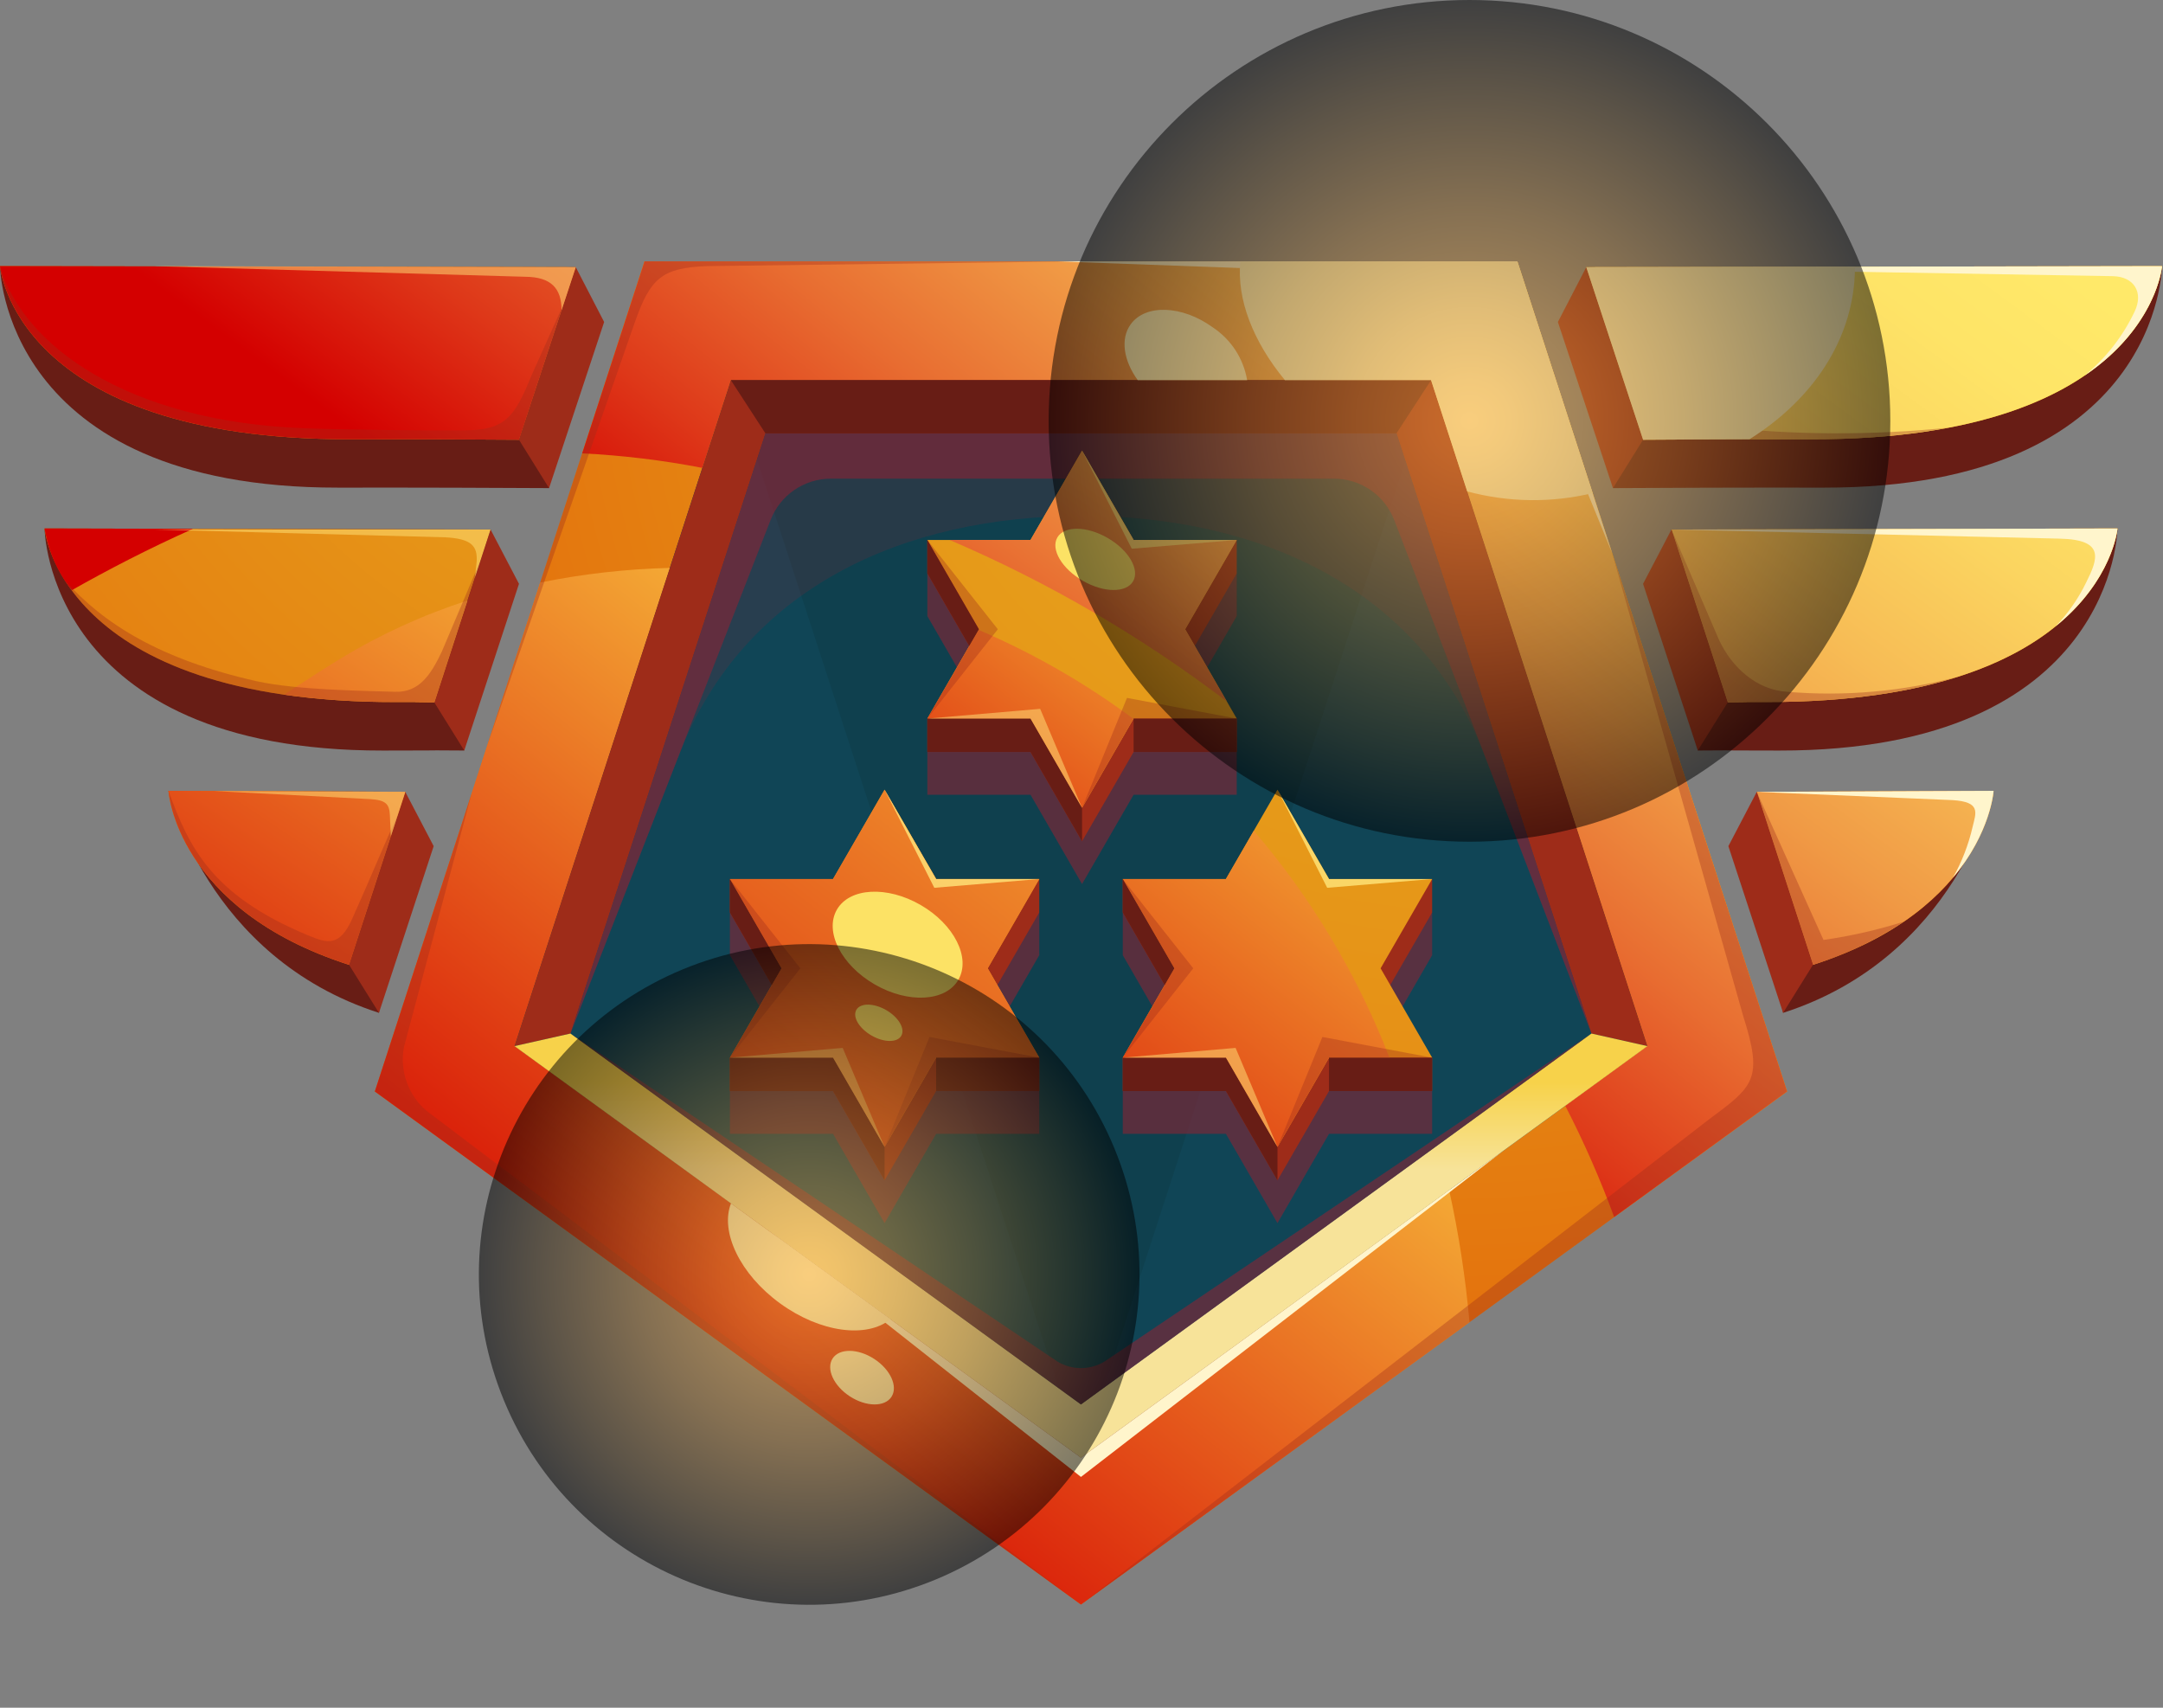
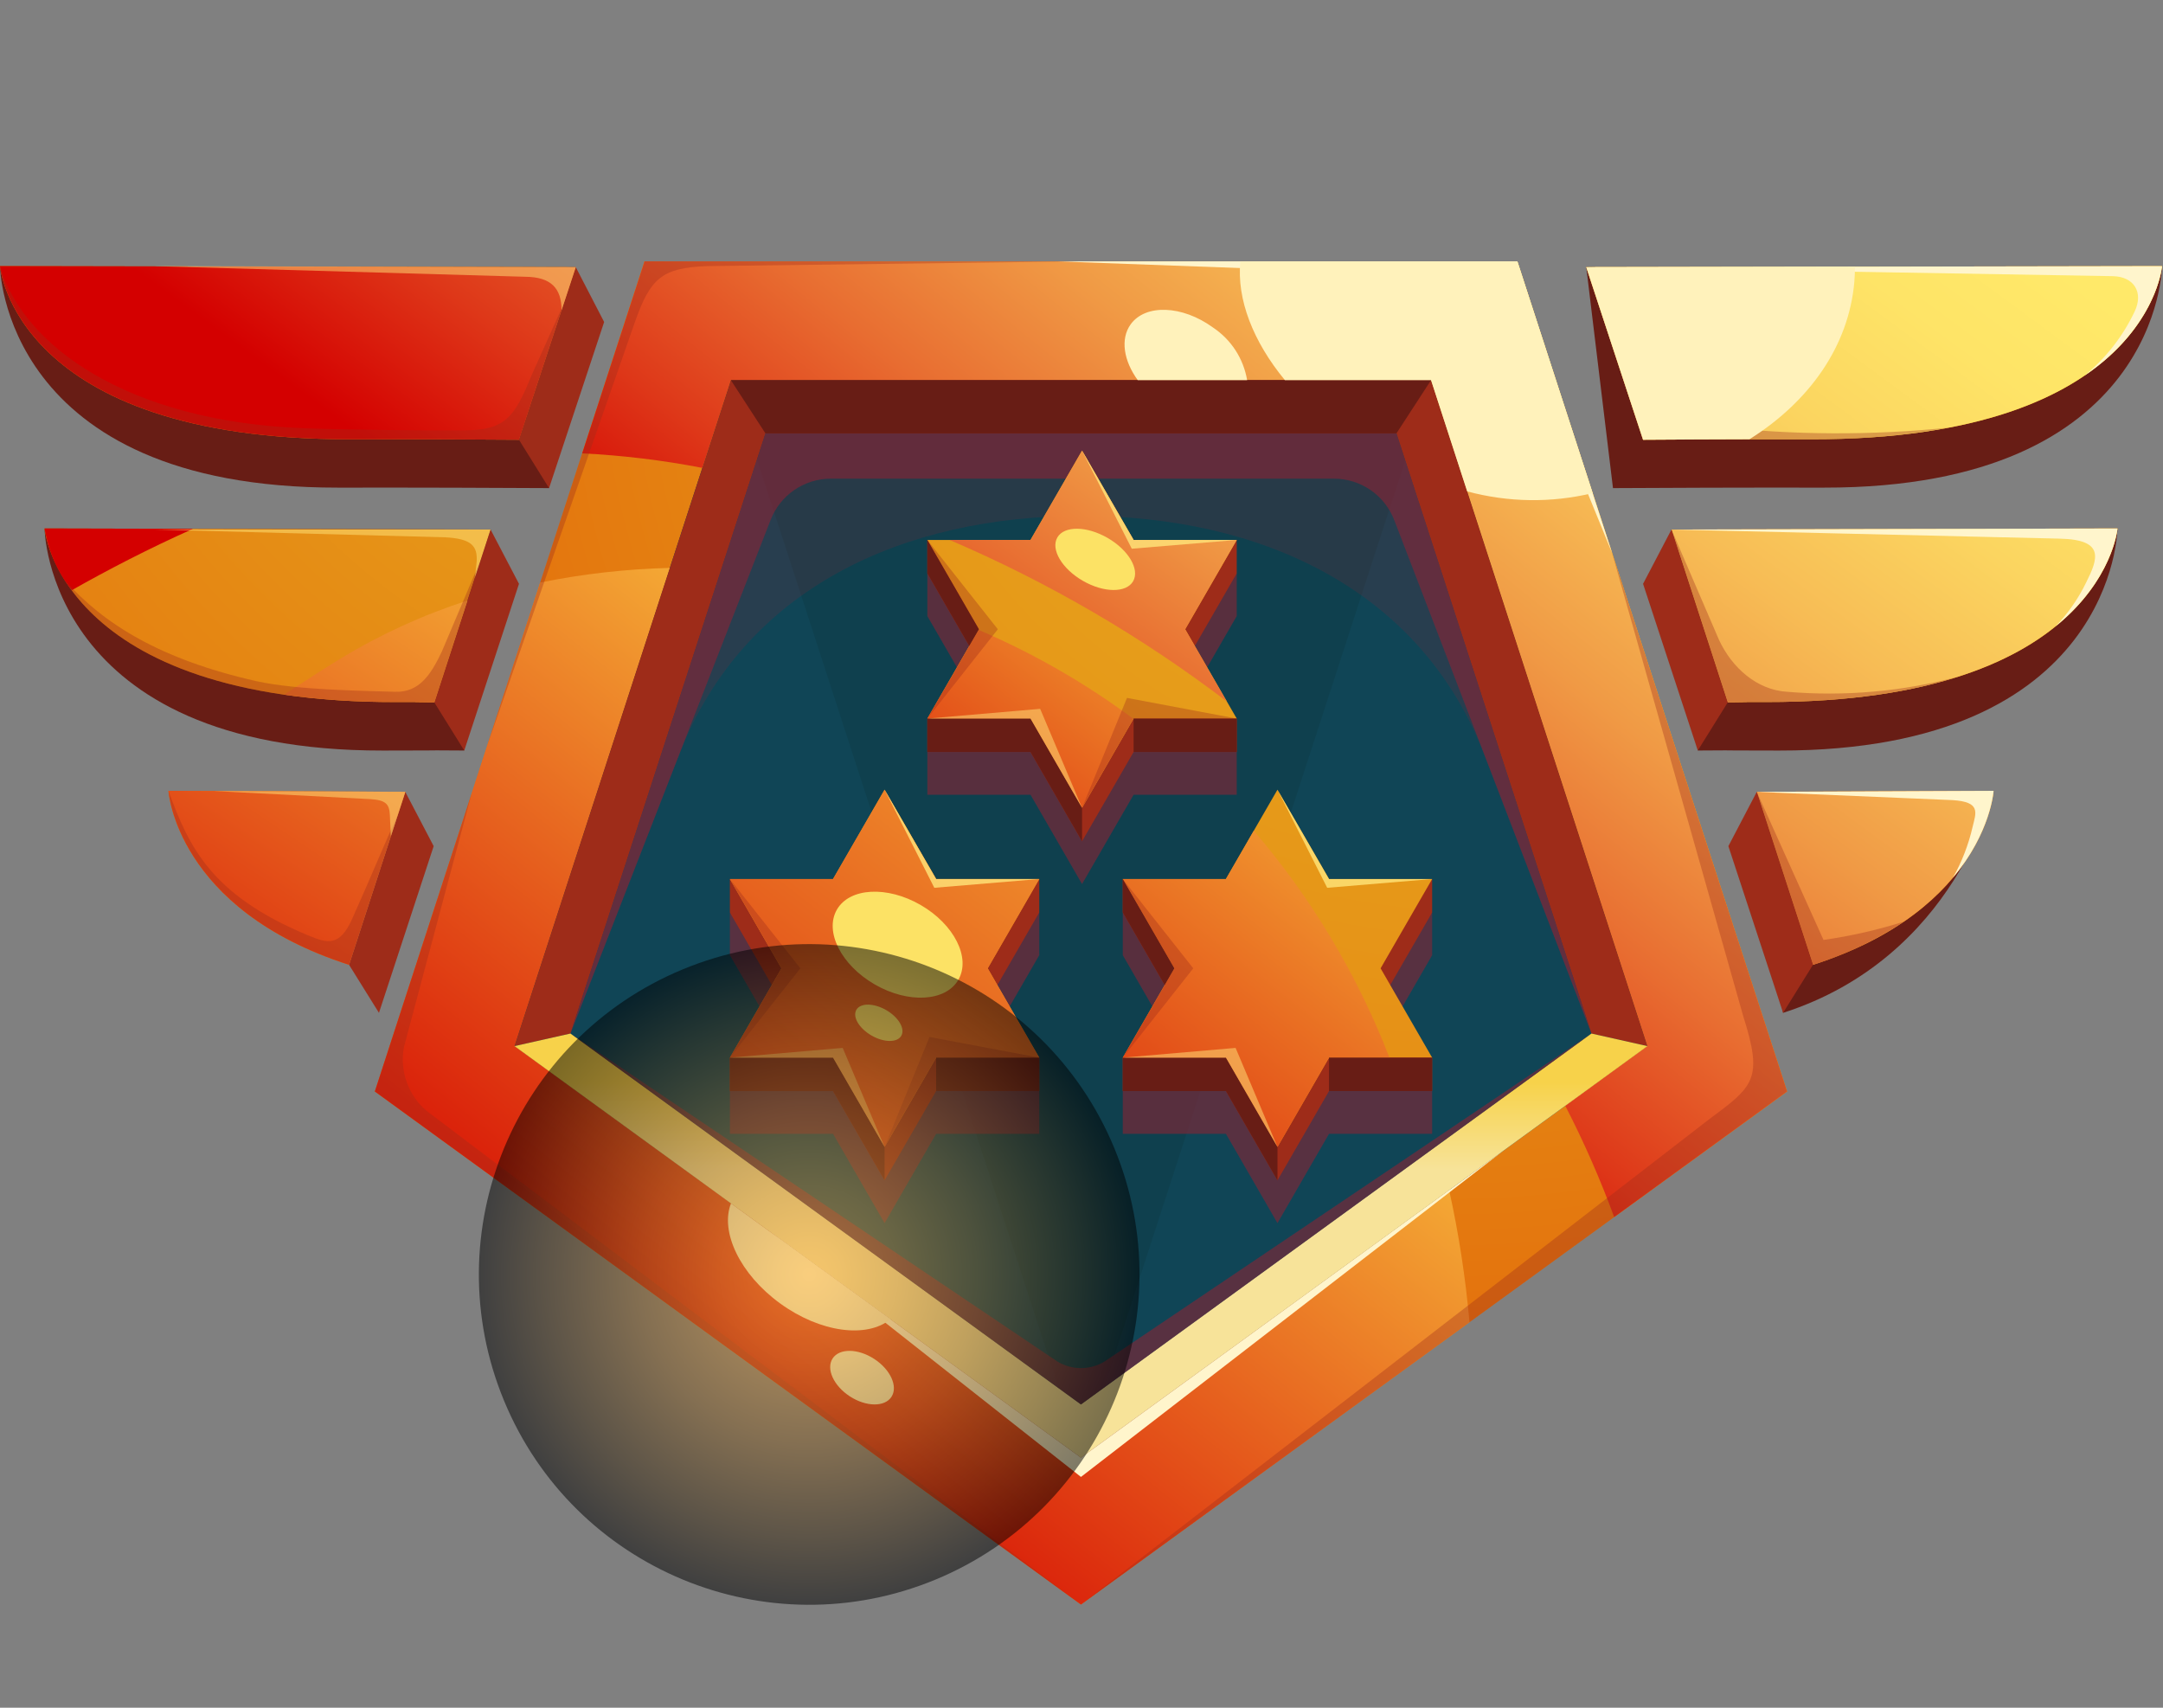
<svg xmlns="http://www.w3.org/2000/svg" width="247" height="195" viewBox="0 0 247 195" fill="none">
  <rect x="0" y="0" width="247" height="195" fill="#808080" stroke="none" />
  <path d="M123.437 178.581L199.661 123.2L170.546 33.593H76.328L47.213 123.2L123.437 178.581Z" fill="#104556" />
  <g style="mix-blend-mode:multiply" opacity="0.3">
    <path d="M83.498 43.409L123.477 166.447L163.454 43.409H83.498Z" fill="#0C363D" />
  </g>
  <path d="M173.27 29.843H73.603L42.805 124.632L123.437 183.215L204.069 124.632L173.27 29.843ZM58.751 119.451L83.459 43.408H163.415L188.122 119.451L123.437 166.447L58.751 119.451Z" fill="url(#paint0_radial_2067_3373)" />
  <path d="M173.271 29.843H73.603L66.48 51.769C71.088 51.997 75.674 52.551 80.204 53.427L83.459 43.408H163.415L188.122 119.451L178.742 126.266C180.864 130.383 182.729 134.628 184.326 138.976L204.069 124.632L173.271 29.843Z" fill="url(#paint1_radial_2067_3373)" />
  <path style="mix-blend-mode:screen" d="M173.271 29.843H73.603L66.48 51.769C71.088 51.997 75.674 52.551 80.204 53.427L83.459 43.408H163.415L188.122 119.451L178.742 126.266C180.864 130.383 182.729 134.628 184.326 138.976L204.069 124.632L173.271 29.843Z" fill="url(#paint2_linear_2067_3373)" />
  <path style="mix-blend-mode:screen" d="M167.805 150.98C167.357 145.908 166.582 140.871 165.483 135.899L123.437 166.447L58.751 119.451L76.493 64.849C71.518 64.968 66.563 65.527 61.687 66.519L42.805 124.632L123.437 183.215L167.805 150.98Z" fill="url(#paint3_linear_2067_3373)" />
  <path d="M58.752 119.451L65.143 118.016L87.409 49.487H159.464L181.731 118.016L188.122 119.451L163.415 43.409H83.459L58.752 119.451Z" fill="#9E2C19" />
  <g style="mix-blend-mode:multiply" opacity="0.2">
    <path d="M65.143 118.016L77.601 86.049C84.977 67.121 103.211 58.907 123.526 58.907C143.929 58.907 162.224 67.228 169.539 86.275L181.73 118.016L159.464 49.487H87.409L65.143 118.016Z" fill="#892334" />
  </g>
  <path d="M58.752 119.451L65.143 118.016L123.437 160.369L181.731 118.016L188.122 119.451L123.437 166.447L58.752 119.451Z" fill="url(#paint4_linear_2067_3373)" />
  <g style="mix-blend-mode:multiply" opacity="0.6">
    <path d="M65.143 118.016L88.005 59.353C88.544 57.97 89.488 56.781 90.714 55.944C91.939 55.106 93.39 54.657 94.874 54.657H152.329C153.82 54.657 155.276 55.109 156.505 55.954C157.733 56.798 158.677 57.995 159.212 59.387L181.73 118.016L159.464 49.487H87.409L65.143 118.016Z" fill="#892334" />
  </g>
  <path d="M83.459 43.409L87.409 49.487H159.464L163.415 43.409H83.459Z" fill="#681D15" />
  <g style="mix-blend-mode:multiply" opacity="0.35">
    <path d="M53.85 90.639L46.129 119.556C45.876 120.903 45.987 122.293 46.45 123.582C46.914 124.872 47.713 126.014 48.765 126.892L123.437 183.215L42.805 124.632L53.85 90.639Z" fill="#9E2C19" />
  </g>
  <g style="mix-blend-mode:multiply" opacity="0.6">
    <path d="M65.143 118.016L120.757 155.474C121.566 155.962 122.492 156.219 123.436 156.219C124.381 156.219 125.307 155.962 126.116 155.474L181.73 118.016L123.437 160.368L65.143 118.016Z" fill="#892334" />
  </g>
  <g style="mix-blend-mode:multiply" opacity="0.35">
    <path d="M123.437 183.215L195.237 127.755C200.261 124.032 201.342 123.224 199.083 116.093L184.1 63.175L204.069 124.632L123.437 183.215Z" fill="#9E2C19" />
  </g>
  <path d="M87.805 140.559L123.437 166.447L171.554 131.489L123.438 168.646L87.805 140.559Z" fill="#FFF5CC" />
  <path d="M120.734 29.844H173.27L184.101 63.175L171.264 31.694L120.734 29.844Z" fill="#FFF5CC" />
  <g style="mix-blend-mode:screen">
    <path d="M141.642 29.843C141.207 34.164 143.091 38.996 146.727 43.408H163.414L167.541 56.109C172.225 57.373 177.151 57.441 181.869 56.307L173.27 29.843H141.642Z" fill="#FFF2BB" />
  </g>
  <g style="mix-blend-mode:screen">
    <path d="M83.472 137.412C82.209 140.658 84.496 145.499 89.086 148.834C93.676 152.169 98.984 152.845 101.681 150.64L83.472 137.412Z" fill="#FFF2BB" />
  </g>
  <g style="mix-blend-mode:screen">
    <path d="M101.8 159.499C101.031 160.679 98.903 160.655 97.047 159.446C95.191 158.237 94.31 156.3 95.079 155.12C95.847 153.94 97.975 153.964 99.831 155.173C101.687 156.382 102.568 158.319 101.8 159.499Z" fill="#FFF2BB" />
  </g>
  <path d="M65.75 30.508L62.7 55.736C55.478 55.7 49.447 55.669 38.601 55.681C0.204 55.727 0 30.388 0 30.388L65.75 30.508Z" fill="#681D15" />
  <path d="M65.75 30.508L59.264 50.215C52.042 50.178 50.858 50.147 40.012 50.16C1.615 50.205 0 30.388 0 30.388L65.75 30.508Z" fill="url(#paint5_radial_2067_3373)" />
  <path d="M56.019 60.465L53.014 85.699C45.793 85.662 54.575 85.691 43.729 85.704C5.331 85.75 5.087 60.345 5.087 60.345L56.019 60.465Z" fill="#681D15" />
  <path d="M56.019 60.465L49.602 80.216C42.381 80.18 56.018 80.148 45.172 80.161C6.774 80.207 5.087 60.345 5.087 60.345L56.019 60.465Z" fill="url(#paint6_radial_2067_3373)" />
-   <path d="M46.29 90.414L19.236 90.301C19.236 90.301 23.485 109.298 43.274 115.653L46.29 90.414Z" fill="#681D15" />
  <path d="M46.29 90.414L19.236 90.301C19.236 90.301 20.073 103.815 39.862 110.171L46.29 90.414Z" fill="url(#paint7_radial_2067_3373)" />
  <path d="M65.75 30.508L68.989 36.767L62.699 55.737L59.263 50.215L65.75 30.508Z" fill="#9E2C19" />
  <path d="M56.02 60.465L59.264 66.664L53.016 85.699L49.603 80.217L56.02 60.465Z" fill="#9E2C19" />
  <path d="M46.278 90.419L49.523 96.618L43.274 115.654L39.862 110.171L46.278 90.419Z" fill="#9E2C19" />
  <path d="M181.141 30.508L184.191 55.736C191.413 55.7 197.444 55.669 208.29 55.681C246.687 55.727 246.891 30.388 246.891 30.388L181.141 30.508Z" fill="#681D15" />
  <path d="M181.141 30.508L187.627 50.215C194.849 50.178 196.033 50.147 206.879 50.16C245.276 50.205 246.891 30.388 246.891 30.388L181.141 30.508Z" fill="url(#paint8_radial_2067_3373)" />
  <path d="M190.872 60.465L193.876 85.699C201.098 85.662 192.316 85.691 203.161 85.704C241.559 85.75 241.804 60.345 241.804 60.345L190.872 60.465Z" fill="#681D15" />
  <path d="M190.872 60.465L197.288 80.216C204.51 80.18 190.873 80.148 201.719 80.161C240.117 80.207 241.804 60.345 241.804 60.345L190.872 60.465Z" fill="url(#paint9_radial_2067_3373)" />
  <path d="M200.601 90.414L227.654 90.301C227.654 90.301 223.406 109.298 203.616 115.653L200.601 90.414Z" fill="#681D15" />
  <path d="M200.601 90.414L227.654 90.301C227.654 90.301 226.817 103.815 207.028 110.171L200.601 90.414Z" fill="url(#paint10_radial_2067_3373)" />
  <path style="mix-blend-mode:screen" d="M181.141 30.508L187.627 50.215C194.849 50.178 196.033 50.147 206.879 50.16C245.276 50.205 246.891 30.388 246.891 30.388L181.141 30.508Z" fill="url(#paint11_linear_2067_3373)" />
  <path style="mix-blend-mode:screen" d="M190.872 60.465L197.288 80.216C204.51 80.18 190.873 80.148 201.719 80.161C240.117 80.207 241.804 60.345 241.804 60.345L190.872 60.465Z" fill="url(#paint12_linear_2067_3373)" />
  <path style="mix-blend-mode:screen" d="M200.601 90.414L227.654 90.301C227.654 90.301 226.817 103.815 207.028 110.171L200.601 90.414Z" fill="url(#paint13_linear_2067_3373)" />
-   <path d="M181.141 30.508L177.901 36.767L184.191 55.737L187.627 50.215L181.141 30.508Z" fill="#9E2C19" />
  <path d="M190.872 60.465L187.627 66.664L193.876 85.699L197.288 80.217L190.872 60.465Z" fill="#9E2C19" />
  <path d="M200.612 90.419L197.368 96.618L203.617 115.654L207.028 110.171L200.612 90.419Z" fill="#9E2C19" />
  <path style="mix-blend-mode:screen" d="M65.75 30.508L0 30.388C0 30.388 1.615 50.205 40.013 50.16C50.858 50.147 52.042 50.178 59.264 50.215L65.75 30.508Z" fill="url(#paint14_linear_2067_3373)" />
  <path style="mix-blend-mode:screen" d="M5.087 60.344C5.506 62.921 6.574 65.349 8.189 67.399C12.379 65.027 17.052 62.605 22.038 60.385L5.087 60.344Z" fill="url(#paint15_linear_2067_3373)" />
  <path style="mix-blend-mode:screen" d="M46.29 90.414L19.236 90.301C19.236 90.301 20.073 103.815 39.862 110.171L46.29 90.414Z" fill="url(#paint16_linear_2067_3373)" />
  <path style="mix-blend-mode:screen" d="M49.603 80.216L53.386 68.57C48.303 70.214 43.429 72.444 38.863 75.216C37.005 76.352 34.821 77.756 32.443 79.325C36.661 79.91 40.915 80.19 45.172 80.161C56.018 80.148 42.381 80.18 49.603 80.216Z" fill="url(#paint17_linear_2067_3373)" />
  <g style="mix-blend-mode:multiply" opacity="0.35">
    <path d="M55.665 85.053L72.505 36.766C74.244 31.863 75.51 30.575 80.71 30.388L123.437 29.843H73.604L55.665 85.053Z" fill="#9E2C19" />
  </g>
  <g style="mix-blend-mode:screen">
    <path d="M138.497 37.385C135.013 34.854 130.815 34.693 129.121 37.025C127.906 38.697 128.315 41.195 129.923 43.408H142.414C142.208 42.19 141.754 41.026 141.081 39.99C140.407 38.954 139.527 38.068 138.497 37.385Z" fill="#FFF2BB" />
  </g>
  <g style="mix-blend-mode:multiply" opacity="0.35">
    <path fill-rule="evenodd" clip-rule="evenodd" d="M196.026 48.714C191.648 48.278 188.592 46.694 186.6 42.77L181.141 30.508L187.627 50.215C194.849 50.178 196.033 50.147 206.878 50.16C212.139 50.213 217.393 49.767 222.57 48.827C213.743 49.733 204.845 49.694 196.026 48.714Z" fill="#9E2C19" />
  </g>
  <g style="mix-blend-mode:multiply" opacity="0.35">
    <path fill-rule="evenodd" clip-rule="evenodd" d="M201.719 80.161C211.008 80.172 218.144 79.016 223.632 77.26C217.26 78.963 210.641 79.549 204.069 78.992C200.602 78.781 197.778 76.228 196.306 73.082L190.872 60.465L197.288 80.216C204.51 80.18 190.873 80.148 201.719 80.161Z" fill="#9E2C19" />
  </g>
  <g style="mix-blend-mode:multiply" opacity="0.35">
    <path fill-rule="evenodd" clip-rule="evenodd" d="M207.028 110.171C210.706 109.037 214.2 107.377 217.402 105.242C214.408 106.186 211.341 106.884 208.233 107.329L200.612 90.419L200.608 90.439L207.028 110.171Z" fill="#9E2C19" />
  </g>
  <g style="mix-blend-mode:multiply" opacity="0.35">
    <path d="M40.013 50.16C50.858 50.147 52.042 50.178 59.264 50.215L64.404 34.598L60.584 43.122C58.752 47.613 57.663 49.094 53.18 49.134C48.346 49.177 39.236 49.075 34.609 48.894C14.45 48.103 2.575 39.392 0 30.388C0 30.388 1.615 50.205 40.013 50.16Z" fill="#9E2C19" />
  </g>
  <g style="mix-blend-mode:multiply" opacity="0.35">
    <path d="M50.458 74.393C49.24 76.95 47.925 79.093 45.095 78.992C42.167 78.888 33.941 78.832 29.245 77.771C18.34 75.308 11.829 71.251 7.414 66.269C11.122 72.118 20.676 80.19 45.172 80.161C56.018 80.148 42.381 80.18 49.602 80.216L54.912 63.872L50.458 74.393Z" fill="#9E2C19" />
  </g>
  <g style="mix-blend-mode:multiply" opacity="0.35">
    <path d="M39.862 110.171L45.467 92.943C44.415 95.139 42.33 100.22 40.212 104.928C38.771 108.13 37.394 107.727 35.169 106.801C24.122 102.206 21.576 96.727 19.236 90.301C19.236 90.301 20.073 103.815 39.862 110.171Z" fill="#9E2C19" />
  </g>
  <path d="M181.141 30.508L241.269 31.535C243.685 31.577 244.808 33.389 243.763 35.568C242.419 38.407 240.461 40.911 238.029 42.898C246.328 37.258 246.891 30.388 246.891 30.388L181.141 30.508Z" fill="#FFF5CC" />
  <path d="M190.871 60.465L235.23 61.507C240.412 61.621 239.571 63.821 238.223 66.514C237.333 68.351 236.159 70.037 234.745 71.509C241.305 66.174 241.803 60.344 241.803 60.344L190.871 60.465Z" fill="#FFF5CC" />
  <path d="M223.005 100.233C227.359 95.045 227.654 90.301 227.654 90.301L200.642 90.414L200.612 90.419L222.944 91.361C226.244 91.559 225.646 92.802 225.261 94.404C224.794 96.446 224.034 98.409 223.005 100.233Z" fill="#FFF5CC" />
  <g style="mix-blend-mode:screen" opacity="0.5">
    <path d="M17.479 30.388L65.75 30.508L64.127 35.441C64.127 32.914 62.926 31.633 60.014 31.603L17.479 30.388Z" fill="#FFE67B" />
  </g>
  <g style="mix-blend-mode:screen" opacity="0.5">
    <path d="M17.479 60.465H56.019L54.245 65.927L54.433 64.113C54.53 62.4 53.92 61.502 50.799 61.352L17.479 60.465Z" fill="#FFE67B" />
  </g>
  <g style="mix-blend-mode:screen" opacity="0.5">
    <path d="M24.442 90.323L46.29 90.414L44.626 95.506L44.525 93.141C44.465 91.82 44.104 91.369 42.303 91.249L24.442 90.323Z" fill="#FFE67B" />
  </g>
  <g style="mix-blend-mode:multiply" opacity="0.6">
    <path d="M157.655 119.267L163.543 109.068V104.187L151.766 109.068L145.878 98.869L139.99 109.068L128.213 104.187V109.068L134.101 119.267L128.213 124.585V129.466H139.99L145.878 139.665L151.766 129.466H163.543V124.585L157.655 119.267Z" fill="#892334" />
  </g>
  <path d="M157.655 114.386L163.543 104.187V100.372L151.766 104.187L145.878 93.988L139.99 104.187L128.213 100.372V104.187L134.101 114.386L128.213 120.77V124.585H139.99L145.878 134.783L151.766 124.585H163.543V120.77L157.655 114.386Z" fill="#9E2C19" />
  <path d="M157.655 110.571L163.543 100.372H151.766L145.878 90.173L139.99 100.372H128.213L134.101 110.571L128.213 120.77H139.99L145.878 130.969L151.766 120.77H163.543L157.655 110.571Z" fill="url(#paint18_radial_2067_3373)" />
  <path style="mix-blend-mode:screen" d="M143.172 94.86L139.989 100.372H128.213L134.101 110.571L128.213 120.77H139.989L145.878 130.969L151.766 120.77H158.667C155.01 111.316 149.77 102.554 143.172 94.86Z" fill="url(#paint19_linear_2067_3373)" />
  <path d="M163.543 120.77H151.767V124.584H163.543V120.77Z" fill="#681D15" />
  <path d="M139.99 124.585L145.878 134.783V130.969L139.99 120.77H128.213V124.585H139.99Z" fill="#681D15" />
  <path d="M128.213 100.372L134.101 110.571L133 112.478L128.213 104.187V100.372Z" fill="#681D15" />
  <g style="mix-blend-mode:multiply" opacity="0.35">
    <path d="M128.213 100.372L136.261 110.571L128.213 120.77L134.101 110.571L128.213 100.372Z" fill="#9E2C19" />
  </g>
  <g style="mix-blend-mode:screen" opacity="0.8">
    <path d="M145.878 90.173L151.557 101.375L163.543 100.372H151.766L145.878 90.173Z" fill="#FFE67B" />
  </g>
  <g style="mix-blend-mode:screen" opacity="0.5">
    <path d="M128.213 120.77L141.096 119.657L145.878 130.969L139.99 120.77H128.213Z" fill="#FFE67B" />
  </g>
  <g style="mix-blend-mode:multiply" opacity="0.35">
-     <path d="M145.878 130.969L151.009 118.408L163.543 120.77H151.766L145.878 130.969Z" fill="#9E2C19" />
-   </g>
+     </g>
  <g style="mix-blend-mode:multiply" opacity="0.6">
    <path d="M112.79 119.267L118.678 109.068V104.187L106.901 109.068L101.013 98.869L95.125 109.068L83.348 104.187V109.068L89.236 119.267L83.348 124.585V129.466H95.125L101.013 139.665L106.901 129.466H118.678V124.585L112.79 119.267Z" fill="#892334" />
  </g>
  <path d="M112.79 114.386L118.678 104.187V100.372L106.901 104.187L101.013 93.988L95.125 104.187L83.348 100.372V104.187L89.236 114.386L83.348 120.77V124.585H95.125L101.013 134.783L106.901 124.585H118.678V120.77L112.79 114.386Z" fill="#9E2C19" />
  <path d="M112.79 110.571L118.678 100.372H106.901L101.013 90.173L95.125 100.372H83.348L89.236 110.571L83.348 120.77H95.125L101.013 130.969L106.901 120.77H118.678L112.79 110.571Z" fill="url(#paint20_radial_2067_3373)" />
  <path style="mix-blend-mode:screen" d="M112.79 110.571L118.678 100.372H106.901L101.013 90.173L95.125 100.372H83.348L89.236 110.571L83.348 120.77H95.125L101.013 130.969L106.901 120.77H118.678L112.79 110.571Z" fill="url(#paint21_linear_2067_3373)" />
  <path d="M118.678 120.77H106.901V124.584H118.678V120.77Z" fill="#681D15" />
  <path d="M95.125 124.585L101.013 134.783V130.969L95.125 120.77H83.348V124.585H95.125Z" fill="#681D15" />
-   <path d="M83.348 100.372L89.236 110.571L88.135 112.478L83.348 104.187V100.372Z" fill="#681D15" />
  <g style="mix-blend-mode:multiply" opacity="0.35">
    <path d="M83.348 100.372L91.396 110.571L83.348 120.77L89.236 110.571L83.348 100.372Z" fill="#9E2C19" />
  </g>
  <g style="mix-blend-mode:screen" opacity="0.8">
    <path d="M101.013 90.173L106.692 101.375L118.678 100.372H106.901L101.013 90.173Z" fill="#FFE67B" />
  </g>
  <g style="mix-blend-mode:screen" opacity="0.5">
    <path d="M83.348 120.77L96.231 119.657L101.013 130.969L95.125 120.77H83.348Z" fill="#FFE67B" />
  </g>
  <g style="mix-blend-mode:multiply" opacity="0.35">
    <path d="M101.013 130.969L106.144 118.408L118.678 120.77H106.901L101.013 130.969Z" fill="#9E2C19" />
  </g>
  <g style="mix-blend-mode:multiply" opacity="0.6">
    <path d="M135.339 80.549L141.227 70.35V65.469L129.45 70.35L123.562 60.151L117.674 70.35L105.896 65.469V70.35L111.785 80.549L105.896 85.867V90.748H117.674L123.562 100.947L129.45 90.748H141.227V85.867L135.339 80.549Z" fill="#892334" />
  </g>
  <path d="M135.339 75.668L141.227 65.469V61.655L129.45 65.469L123.562 55.27L117.674 65.469L105.896 61.655V65.469L111.785 75.668L105.896 82.052V85.867H117.674L123.562 96.066L129.45 85.867H141.227V82.052L135.339 75.668Z" fill="#9E2C19" />
  <path d="M135.339 71.853L141.227 61.655H129.45L123.562 51.456L117.674 61.655H105.896L111.785 71.853L105.896 82.052H117.674L123.562 92.251L129.45 82.052H141.227L135.339 71.853Z" fill="url(#paint22_radial_2067_3373)" />
  <path style="mix-blend-mode:screen" d="M123.561 92.251L129.432 82.082C123.954 78.016 118.018 74.606 111.745 71.922L105.896 82.052H117.673L123.561 92.251Z" fill="url(#paint23_linear_2067_3373)" />
  <path style="mix-blend-mode:screen" d="M129.45 61.654L123.562 51.455L117.673 61.654H108.435C119.708 66.481 130.343 72.678 140.102 80.104L135.339 71.853L141.227 61.654H129.45Z" fill="url(#paint24_linear_2067_3373)" />
  <path d="M141.227 82.052H129.45V85.867H141.227V82.052Z" fill="#681D15" />
  <path d="M117.674 85.867L123.562 96.066V92.251L117.674 82.052H105.896V85.867H117.674Z" fill="#681D15" />
  <path d="M105.896 61.655L111.785 71.853L110.683 73.761L105.896 65.469V61.655Z" fill="#681D15" />
  <g style="mix-blend-mode:multiply" opacity="0.35">
    <path d="M105.896 61.655L113.945 71.853L105.896 82.052L111.785 71.853L105.896 61.655Z" fill="#9E2C19" />
  </g>
  <g style="mix-blend-mode:screen" opacity="0.8">
    <path d="M123.562 51.456L129.241 62.657L141.228 61.655H129.451L123.562 51.456Z" fill="#FFE67B" />
  </g>
  <g style="mix-blend-mode:screen" opacity="0.5">
    <path d="M105.896 82.052L118.78 80.94L123.562 92.251L117.674 82.052H105.896Z" fill="#FFE67B" />
  </g>
  <g style="mix-blend-mode:multiply" opacity="0.35">
    <path d="M123.562 92.251L128.693 79.691L141.228 82.052H129.451L123.562 92.251Z" fill="#9E2C19" />
  </g>
  <path d="M109.44 111.875C107.994 114.381 103.716 114.619 99.885 112.407C96.054 110.196 94.121 106.371 95.568 103.866C97.015 101.36 101.293 101.121 105.124 103.333C108.955 105.545 110.887 109.369 109.44 111.875Z" fill="#FCE265" />
  <path d="M102.923 118.271C102.46 119.073 100.936 119.06 99.519 118.241C98.101 117.423 97.327 116.11 97.79 115.308C98.253 114.506 99.778 114.519 101.195 115.337C102.612 116.156 103.386 117.469 102.923 118.271Z" fill="#FCE265" />
  <path d="M129.395 66.371C128.614 67.723 126.044 67.7 123.654 66.32C121.264 64.941 119.959 62.726 120.74 61.374C121.521 60.022 124.091 60.044 126.481 61.424C128.871 62.803 130.175 65.018 129.395 66.371Z" fill="#FCE265" />
  <g style="mix-blend-mode:screen">
    <path d="M187.627 50.215C192.855 50.188 194.921 50.164 199.775 50.158C206.581 45.889 211.116 39.554 211.754 32.175C211.804 31.598 211.82 31.024 211.822 30.452L181.141 30.508L187.627 50.215Z" fill="#FFF2BB" />
  </g>
-   <path style="mix-blend-mode:color-dodge" opacity="0.5" d="M167.804 96.113C194.345 96.113 215.861 74.597 215.861 48.056C215.861 21.516 194.345 0 167.804 0C141.264 0 119.748 21.516 119.748 48.056C119.748 74.597 141.264 96.113 167.804 96.113Z" fill="url(#paint25_radial_2067_3373)" />
  <path style="mix-blend-mode:color-dodge" opacity="0.5" d="M106.836 180.366C126.077 172.395 135.215 150.336 127.245 131.094C119.274 111.852 97.215 102.715 77.973 110.685C58.731 118.655 49.594 140.715 57.564 159.957C65.534 179.198 87.594 188.336 106.836 180.366Z" fill="url(#paint26_radial_2067_3373)" />
  <defs>
    <radialGradient id="paint0_radial_2067_3373" cx="0" cy="0" r="1" gradientUnits="userSpaceOnUse" gradientTransform="translate(166.521 34.965) scale(127.915 127.915)">
      <stop offset="0.014" stop-color="#E8B321" />
      <stop offset="1" stop-color="#E36C0B" />
    </radialGradient>
    <radialGradient id="paint1_radial_2067_3373" cx="0" cy="0" r="1" gradientUnits="userSpaceOnUse" gradientTransform="translate(189.793 17.552) scale(176.962 176.962)">
      <stop offset="0.014" stop-color="#E8B321" />
      <stop offset="1" stop-color="#E36C0B" />
    </radialGradient>
    <linearGradient id="paint2_linear_2067_3373" x1="197.43" y1="4.961" x2="117.221" y2="103.901" gradientUnits="userSpaceOnUse">
      <stop stop-color="#FFE969" />
      <stop offset="0.107" stop-color="#FEE467" />
      <stop offset="0.237" stop-color="#FBD560" />
      <stop offset="0.38" stop-color="#F7BC55" />
      <stop offset="0.531" stop-color="#F09A45" />
      <stop offset="0.69" stop-color="#E86D31" />
      <stop offset="0.851" stop-color="#DE3819" />
      <stop offset="1" stop-color="#D40000" />
    </linearGradient>
    <linearGradient id="paint3_linear_2067_3373" x1="69.7" y1="165.211" x2="139.823" y2="77.317" gradientUnits="userSpaceOnUse">
      <stop stop-color="#D40000" />
      <stop offset="1" stop-color="#FFE447" />
    </linearGradient>
    <linearGradient id="paint4_linear_2067_3373" x1="123.437" y1="106.809" x2="123.437" y2="133.529" gradientUnits="userSpaceOnUse">
      <stop offset="0.628" stop-color="#F7D24A" />
      <stop offset="1" stop-color="#F7E399" />
    </linearGradient>
    <radialGradient id="paint5_radial_2067_3373" cx="0" cy="0" r="1" gradientUnits="userSpaceOnUse" gradientTransform="translate(87.761 9.83) scale(141.965 141.965)">
      <stop offset="0.014" stop-color="#E8B321" />
      <stop offset="1" stop-color="#E36C0B" />
    </radialGradient>
    <radialGradient id="paint6_radial_2067_3373" cx="0" cy="0" r="1" gradientUnits="userSpaceOnUse" gradientTransform="translate(87.761 9.83) scale(141.965 141.965)">
      <stop offset="0.014" stop-color="#E8B321" />
      <stop offset="1" stop-color="#E36C0B" />
    </radialGradient>
    <radialGradient id="paint7_radial_2067_3373" cx="0" cy="0" r="1" gradientUnits="userSpaceOnUse" gradientTransform="translate(87.761 9.83) scale(141.965 141.965)">
      <stop offset="0.014" stop-color="#E8B321" />
      <stop offset="1" stop-color="#E36C0B" />
    </radialGradient>
    <radialGradient id="paint8_radial_2067_3373" cx="0" cy="0" r="1" gradientUnits="userSpaceOnUse" gradientTransform="translate(173.893 32.884) scale(146.715 146.715)">
      <stop offset="0.014" stop-color="#E8B321" />
      <stop offset="1" stop-color="#E36C0B" />
    </radialGradient>
    <radialGradient id="paint9_radial_2067_3373" cx="0" cy="0" r="1" gradientUnits="userSpaceOnUse" gradientTransform="translate(173.893 32.884) scale(146.714 146.714)">
      <stop offset="0.014" stop-color="#E8B321" />
      <stop offset="1" stop-color="#E36C0B" />
    </radialGradient>
    <radialGradient id="paint10_radial_2067_3373" cx="0" cy="0" r="1" gradientUnits="userSpaceOnUse" gradientTransform="translate(173.892 32.884) scale(146.715 146.715)">
      <stop offset="0.014" stop-color="#E8B321" />
      <stop offset="1" stop-color="#E36C0B" />
    </radialGradient>
    <linearGradient id="paint11_linear_2067_3373" x1="222.321" y1="20.59" x2="144.754" y2="126.014" gradientUnits="userSpaceOnUse">
      <stop stop-color="#FFE969" />
      <stop offset="0.107" stop-color="#FEE467" />
      <stop offset="0.237" stop-color="#FBD560" />
      <stop offset="0.38" stop-color="#F7BC55" />
      <stop offset="0.531" stop-color="#F09A45" />
      <stop offset="0.69" stop-color="#E86D31" />
      <stop offset="0.851" stop-color="#DE3819" />
      <stop offset="1" stop-color="#D40000" />
    </linearGradient>
    <linearGradient id="paint12_linear_2067_3373" x1="238.123" y1="32.216" x2="160.556" y2="137.64" gradientUnits="userSpaceOnUse">
      <stop stop-color="#FFE969" />
      <stop offset="0.107" stop-color="#FEE467" />
      <stop offset="0.237" stop-color="#FBD560" />
      <stop offset="0.38" stop-color="#F7BC55" />
      <stop offset="0.531" stop-color="#F09A45" />
      <stop offset="0.69" stop-color="#E86D31" />
      <stop offset="0.851" stop-color="#DE3819" />
      <stop offset="1" stop-color="#D40000" />
    </linearGradient>
    <linearGradient id="paint13_linear_2067_3373" x1="251.191" y1="41.831" x2="173.624" y2="147.255" gradientUnits="userSpaceOnUse">
      <stop stop-color="#FFE969" />
      <stop offset="0.107" stop-color="#FEE467" />
      <stop offset="0.237" stop-color="#FBD560" />
      <stop offset="0.38" stop-color="#F7BC55" />
      <stop offset="0.531" stop-color="#F09A45" />
      <stop offset="0.69" stop-color="#E86D31" />
      <stop offset="0.851" stop-color="#DE3819" />
      <stop offset="1" stop-color="#D40000" />
    </linearGradient>
    <linearGradient id="paint14_linear_2067_3373" x1="106.717" y1="-64.468" x2="29.15" y2="40.956" gradientUnits="userSpaceOnUse">
      <stop stop-color="#FFE969" />
      <stop offset="0.107" stop-color="#FEE467" />
      <stop offset="0.237" stop-color="#FBD560" />
      <stop offset="0.38" stop-color="#F7BC55" />
      <stop offset="0.531" stop-color="#F09A45" />
      <stop offset="0.69" stop-color="#E86D31" />
      <stop offset="0.851" stop-color="#DE3819" />
      <stop offset="1" stop-color="#D40000" />
    </linearGradient>
    <linearGradient id="paint15_linear_2067_3373" x1="105.868" y1="-65.092" x2="28.301" y2="40.332" gradientUnits="userSpaceOnUse">
      <stop stop-color="#FFE969" />
      <stop offset="0.107" stop-color="#FEE467" />
      <stop offset="0.237" stop-color="#FBD560" />
      <stop offset="0.38" stop-color="#F7BC55" />
      <stop offset="0.531" stop-color="#F09A45" />
      <stop offset="0.69" stop-color="#E86D31" />
      <stop offset="0.851" stop-color="#DE3819" />
      <stop offset="1" stop-color="#D40000" />
    </linearGradient>
    <linearGradient id="paint16_linear_2067_3373" x1="9.76" y1="130.024" x2="69.957" y2="39.41" gradientUnits="userSpaceOnUse">
      <stop stop-color="#D40000" />
      <stop offset="1" stop-color="#FFE447" />
    </linearGradient>
    <linearGradient id="paint17_linear_2067_3373" x1="8.289" y1="129.047" x2="68.485" y2="38.432" gradientUnits="userSpaceOnUse">
      <stop stop-color="#D40000" />
      <stop offset="1" stop-color="#FFE447" />
    </linearGradient>
    <radialGradient id="paint18_radial_2067_3373" cx="0" cy="0" r="1" gradientUnits="userSpaceOnUse" gradientTransform="translate(169.799 20.717) scale(203.465 203.466)">
      <stop offset="0.014" stop-color="#E8B321" />
      <stop offset="1" stop-color="#E36C0B" />
    </radialGradient>
    <linearGradient id="paint19_linear_2067_3373" x1="90.052" y1="179.081" x2="173.142" y2="72.457" gradientUnits="userSpaceOnUse">
      <stop offset="0.282" stop-color="#D40000" />
      <stop offset="0.996" stop-color="#FFE447" />
    </linearGradient>
    <radialGradient id="paint20_radial_2067_3373" cx="0" cy="0" r="1" gradientUnits="userSpaceOnUse" gradientTransform="translate(169.799 20.717) scale(203.466 203.466)">
      <stop offset="0.014" stop-color="#E8B321" />
      <stop offset="1" stop-color="#E36C0B" />
    </radialGradient>
    <linearGradient id="paint21_linear_2067_3373" x1="63.654" y1="158.511" x2="146.744" y2="51.887" gradientUnits="userSpaceOnUse">
      <stop stop-color="#D40000" />
      <stop offset="1" stop-color="#FFE447" />
    </linearGradient>
    <radialGradient id="paint22_radial_2067_3373" cx="0" cy="0" r="1" gradientUnits="userSpaceOnUse" gradientTransform="translate(169.799 20.717) scale(203.467 203.466)">
      <stop offset="0.014" stop-color="#E8B321" />
      <stop offset="1" stop-color="#E36C0B" />
    </radialGradient>
    <linearGradient id="paint23_linear_2067_3373" x1="60.197" y1="155.816" x2="143.287" y2="49.193" gradientUnits="userSpaceOnUse">
      <stop offset="0.441" stop-color="#D40000" />
      <stop offset="1" stop-color="#FFE447" />
    </linearGradient>
    <linearGradient id="paint24_linear_2067_3373" x1="167.225" y1="11.023" x2="72.608" y2="142.863" gradientUnits="userSpaceOnUse">
      <stop stop-color="#FFE969" />
      <stop offset="0.07" stop-color="#FEE467" />
      <stop offset="0.156" stop-color="#FBD560" />
      <stop offset="0.25" stop-color="#F7BC55" />
      <stop offset="0.35" stop-color="#F09A45" />
      <stop offset="0.454" stop-color="#E86D31" />
      <stop offset="0.56" stop-color="#DE3819" />
      <stop offset="0.658" stop-color="#D40000" />
    </linearGradient>
    <radialGradient id="paint25_radial_2067_3373" cx="0" cy="0" r="1" gradientUnits="userSpaceOnUse" gradientTransform="translate(167.804 48.056) scale(48.056 48.056)">
      <stop stop-color="#F4A940" />
      <stop offset="0.094" stop-color="#E6A03C" />
      <stop offset="0.271" stop-color="#C38733" />
      <stop offset="0.512" stop-color="#895F24" />
      <stop offset="0.803" stop-color="#39280F" />
      <stop offset="1" />
    </radialGradient>
    <radialGradient id="paint26_radial_2067_3373" cx="0" cy="0" r="1" gradientUnits="userSpaceOnUse" gradientTransform="translate(92.404 145.525) scale(37.711 37.711)">
      <stop stop-color="#F4A940" />
      <stop offset="0.094" stop-color="#E6A03C" />
      <stop offset="0.271" stop-color="#C38733" />
      <stop offset="0.512" stop-color="#895F24" />
      <stop offset="0.803" stop-color="#39280F" />
      <stop offset="1" />
    </radialGradient>
  </defs>
</svg>